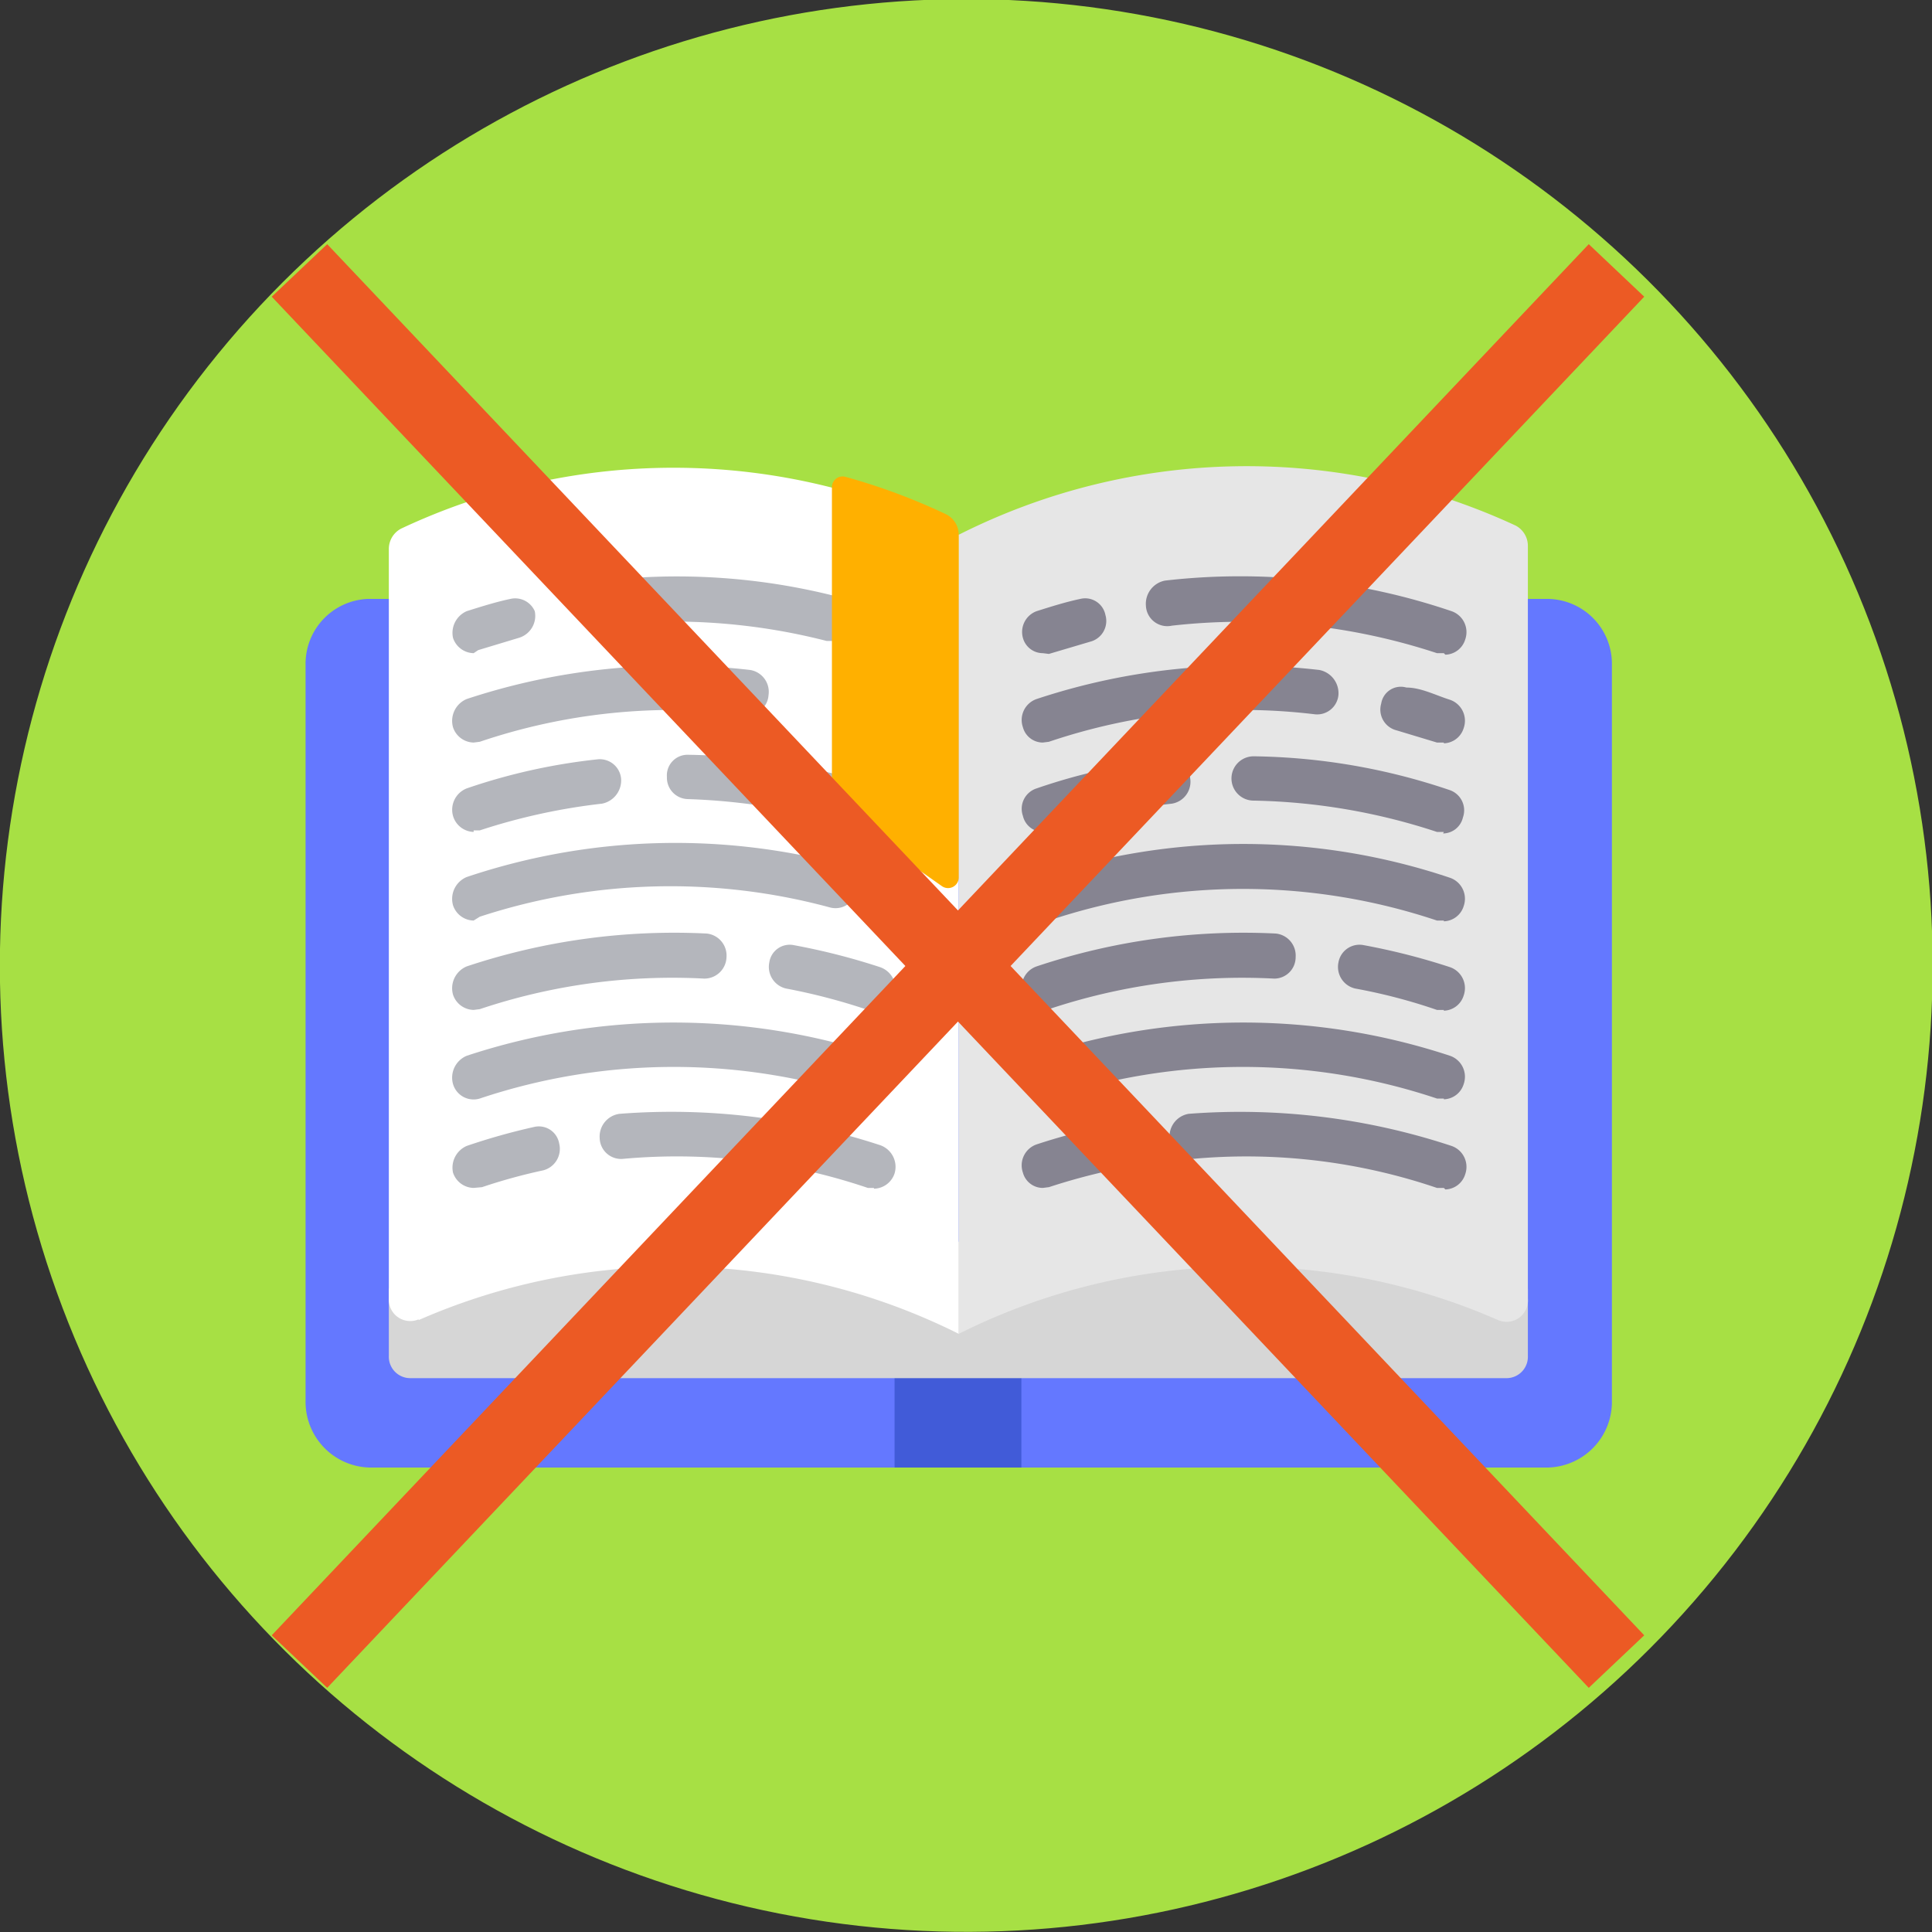
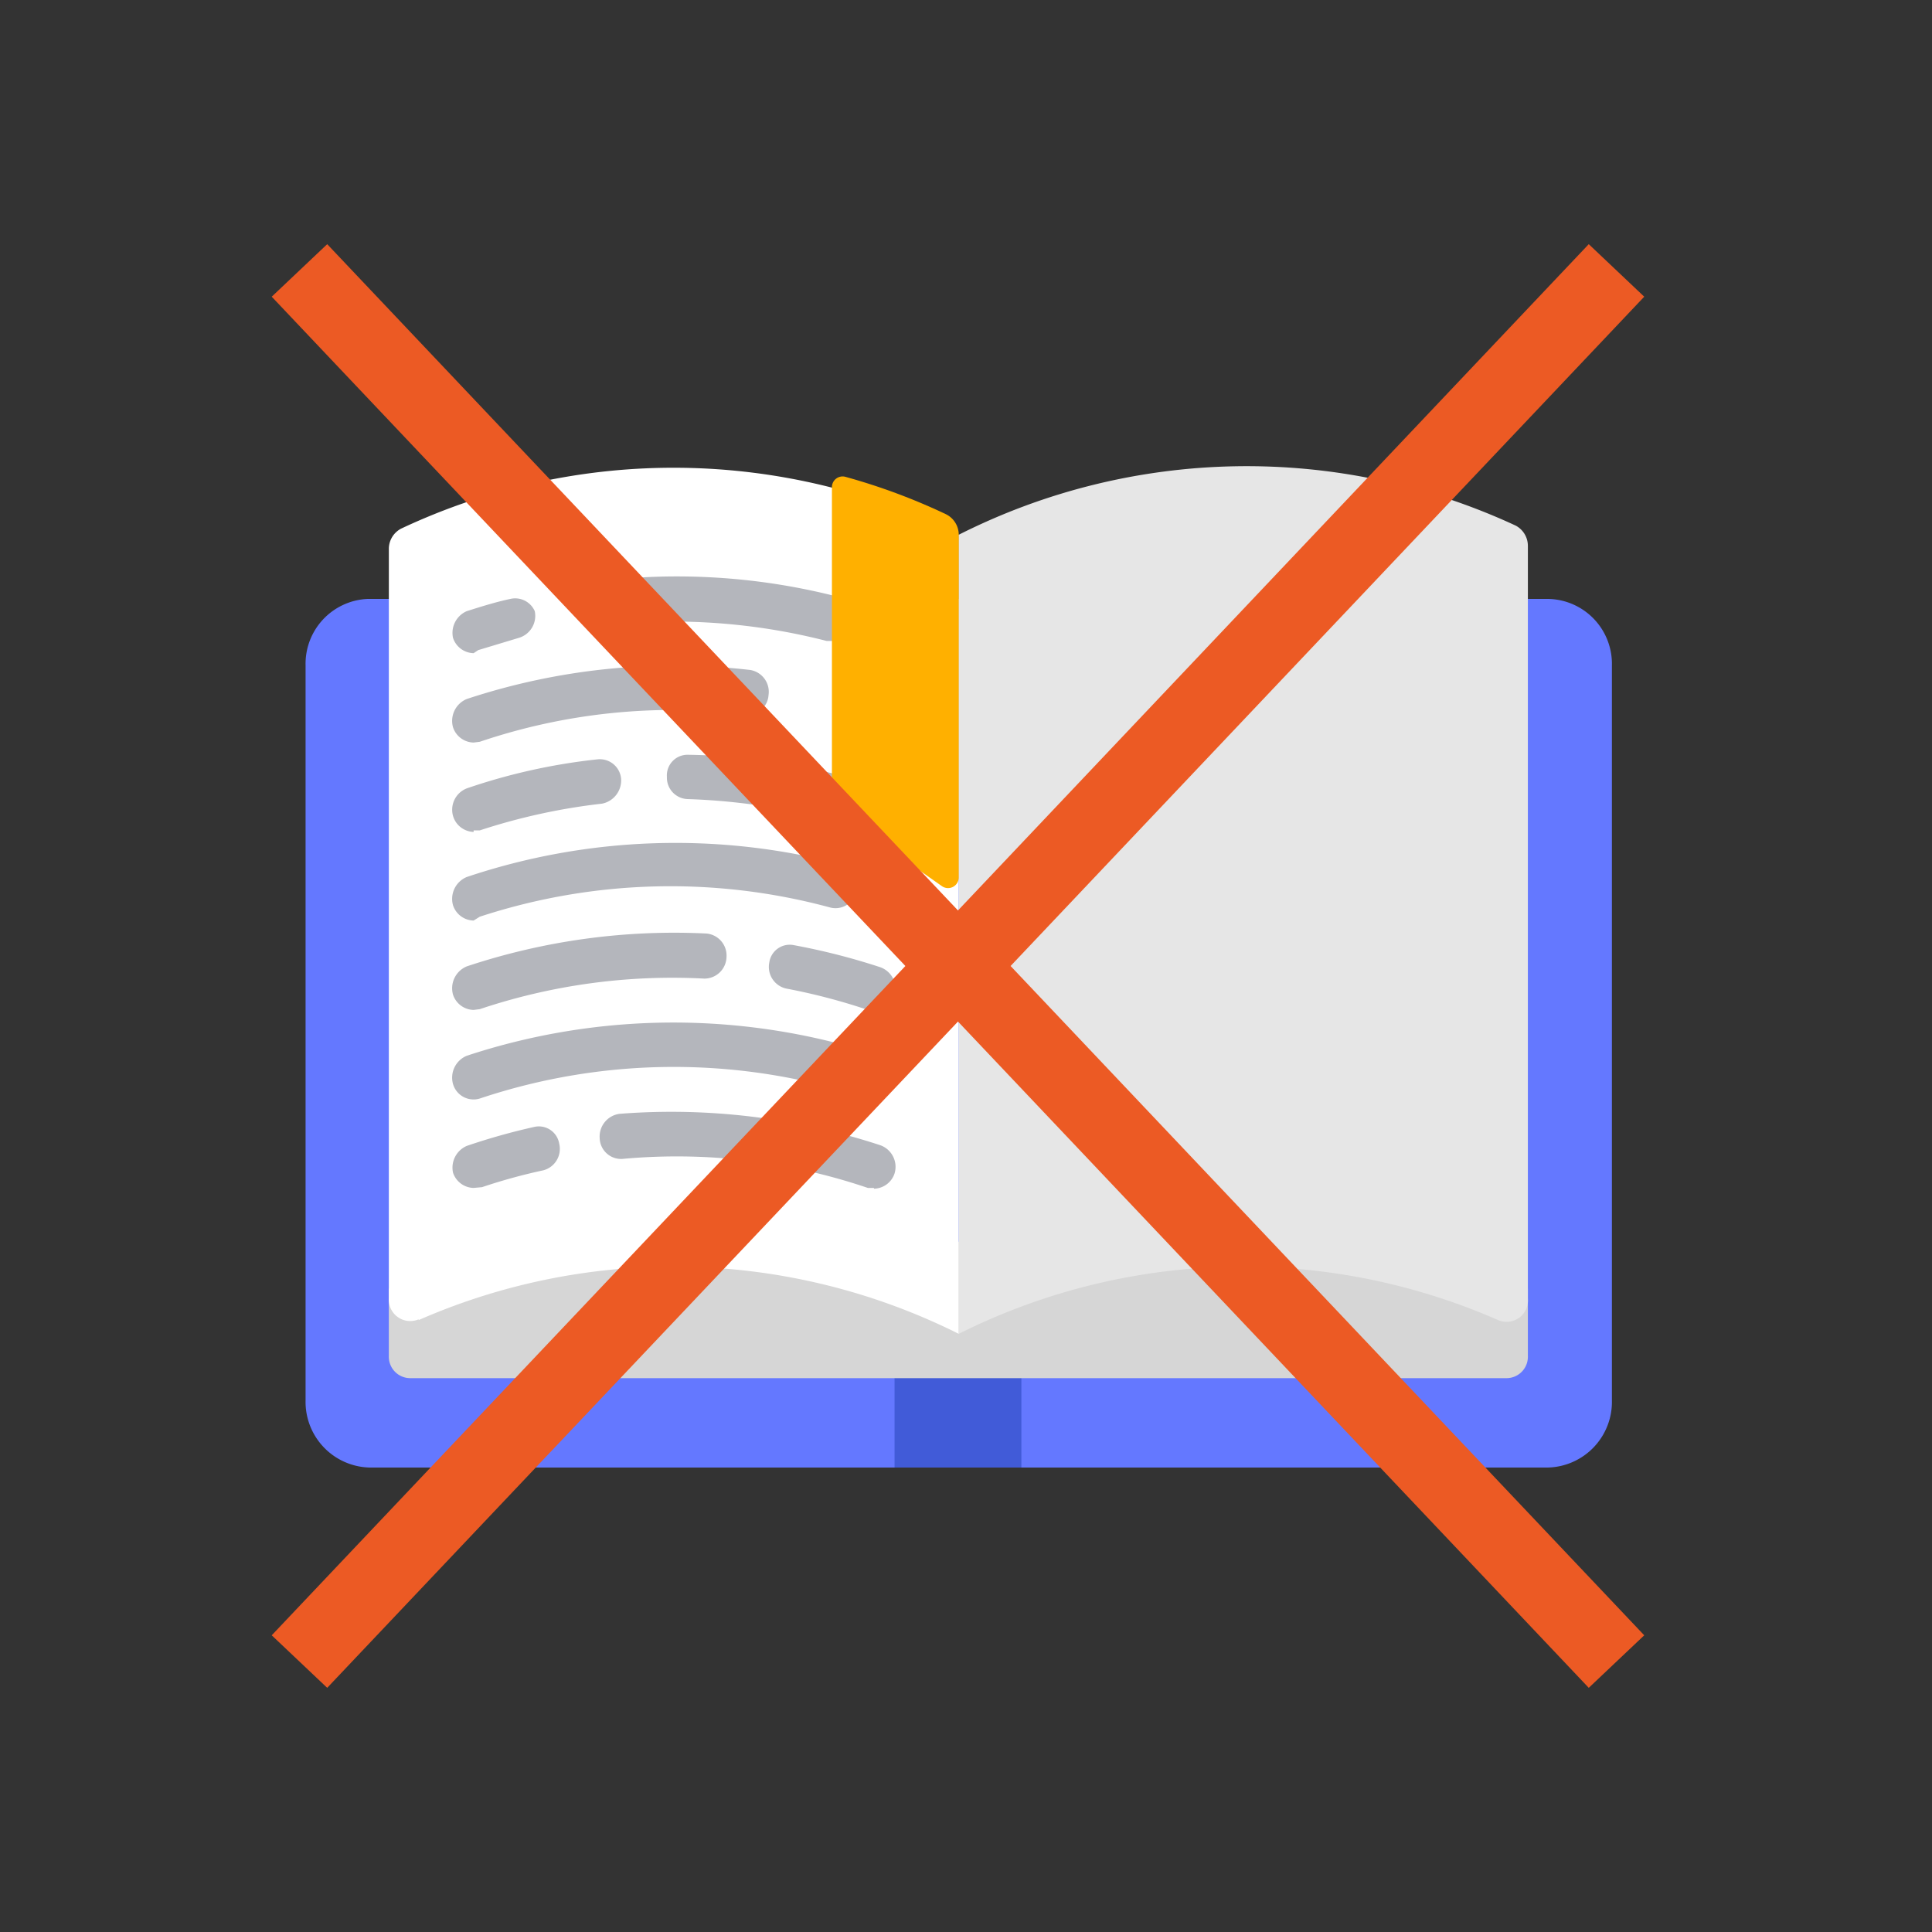
<svg xmlns="http://www.w3.org/2000/svg" viewBox="0 0 25.29 25.29">
  <rect x="0" y="0" width="25.29" height="25.29" fill="#333333" stroke="none" />
  <g data-name="Layer 2">
-     <circle cx="12.65" cy="12.65" r="12.65" transform="rotate(-80.75 12.642 12.645)" fill="#a7e044" />
    <path d="M20.27 7.84H4.81a.85.85 0 00-.81.87v9.62a.86.86 0 00.83.88h15.44a.86.86 0 00.83-.88V8.71a.85.85 0 00-.83-.87z" fill="#6478ff" />
    <path fill="#415bd8" d="M11.71 17.75h1.66v1.46h-1.66z" />
    <path d="M20 16.87v.88a.28.28 0 01-.27.29H5.37a.28.28 0 01-.28-.29v-.88L6.74 16l6.63.29 5.52-.29z" fill="#d6d6d6" />
    <path d="M5.48 17.28a8.33 8.33 0 017.07.18V7a8.38 8.38 0 00-7.3-.08.3.3 0 00-.16.27V17a.28.28 0 00.39.27z" fill="#fff" />
    <path d="M12.55 17.46a8.31 8.31 0 017.06-.18A.28.28 0 0020 17V7.15a.3.3 0 00-.16-.27 8.36 8.36 0 00-7.29.12z" fill="#e6e6e6" />
-     <path d="M13.65 15.55a.27.27 0 01-.26-.2.29.29 0 01.18-.37 8.19 8.19 0 01.85-.23.28.28 0 01.33.22.29.29 0 01-.21.35 8.12 8.12 0 00-.81.22zm5.25 0h-.09a7.75 7.75 0 00-3.2-.38.28.28 0 01-.3-.27.3.3 0 01.25-.32A8.82 8.82 0 0119 15a.29.29 0 01.18.37.28.28 0 01-.26.2zm0-1.17h-.09a8 8 0 00-5.08 0 .27.27 0 01-.34-.19.29.29 0 01.18-.37 8.63 8.63 0 015.41 0 .29.29 0 01.18.37.28.28 0 01-.26.2zm-5.25-1.16a.27.27 0 01-.26-.2.29.29 0 01.18-.37 8.54 8.54 0 013.13-.43.29.29 0 01.26.31.28.28 0 01-.28.28 8 8 0 00-2.95.4zm5.25 0h-.09a7.3 7.3 0 00-1.07-.28.29.29 0 01-.22-.34.28.28 0 01.32-.23 8.65 8.65 0 011.14.29.29.29 0 01.18.37.28.28 0 01-.26.2zm0-1.17h-.09a8 8 0 00-5.08 0 .27.27 0 01-.34-.19.29.29 0 01.18-.37 8.49 8.49 0 015.41 0 .29.29 0 01.18.37.28.28 0 01-.26.2zm-5.25-1.16a.27.27 0 01-.26-.21.28.28 0 01.18-.36 7.69 7.69 0 011.71-.38.27.27 0 01.3.25.29.29 0 01-.24.33 8.12 8.12 0 00-1.61.35h-.08zm5.25 0h-.09a8.11 8.11 0 00-2.4-.41.29.29 0 010-.58 8.29 8.29 0 012.56.44.28.28 0 01.18.36.27.27 0 01-.26.21zm-5.25-1.17a.27.27 0 01-.26-.2.29.29 0 01.18-.37 8.61 8.61 0 013.7-.38.31.31 0 01.25.33.28.28 0 01-.31.25 7.91 7.91 0 00-3.48.36zm5.25 0h-.09l-.53-.16a.28.28 0 01-.2-.35.26.26 0 01.33-.21c.19 0 .38.1.57.16a.29.29 0 01.18.37.28.28 0 01-.26.2zm-5.25-1.17a.27.27 0 01-.26-.2.29.29 0 01.18-.35c.19-.06.38-.12.57-.16a.27.27 0 01.33.21.28.28 0 01-.2.35l-.54.16zm5.25 0h-.09a8.17 8.17 0 00-3.47-.36.28.28 0 01-.34-.26.31.31 0 01.25-.33A8.61 8.61 0 0119 8a.29.29 0 01.18.37.28.28 0 01-.26.2z" fill="#868491" />
    <path d="M6.2 15.55a.29.29 0 01-.27-.2.31.31 0 01.18-.35 8.37 8.37 0 01.89-.25.27.27 0 01.32.22.29.29 0 01-.21.35 7.27 7.27 0 00-.8.22zm5.24 0h-.08a7.78 7.78 0 00-3.21-.38.28.28 0 01-.3-.27.3.3 0 01.26-.32 8.77 8.77 0 013.41.41.3.3 0 01.19.37.29.29 0 01-.27.2zm0-1.17h-.08a8 8 0 00-5.08 0 .28.28 0 01-.35-.19.31.31 0 01.18-.37 8.63 8.63 0 015.41 0 .31.31 0 01.19.37.29.29 0 01-.27.2zM6.2 13.22a.29.29 0 01-.27-.2.31.31 0 01.18-.37 8.59 8.59 0 013.14-.43.29.29 0 01.26.31.29.29 0 01-.29.28 7.93 7.93 0 00-2.94.4zm5.24 0h-.08a8 8 0 00-1.07-.28.29.29 0 01-.22-.34.27.27 0 01.31-.23 8.65 8.65 0 011.14.29.3.3 0 01.19.37.29.29 0 01-.27.2zM6.2 12.05a.29.29 0 01-.27-.2.31.31 0 01.18-.37 8.58 8.58 0 014.89-.17.31.31 0 01.21.36.28.28 0 01-.34.21 8 8 0 00-4.59.12zm0-1.16a.29.29 0 01-.27-.21.3.3 0 01.18-.36 7.82 7.82 0 011.71-.38.28.28 0 01.31.25.31.31 0 01-.25.33 8 8 0 00-1.6.35H6.2zm4.69-.17h-.07A8.42 8.42 0 009 10.46a.28.28 0 01-.27-.29.27.27 0 01.27-.29 8.37 8.37 0 012 .27.3.3 0 01.21.35.29.29 0 01-.27.22zm-4.69-1a.29.29 0 01-.27-.2.31.31 0 01.18-.37 8.65 8.65 0 013.71-.38.29.29 0 01.24.33.27.27 0 01-.31.25 7.88 7.88 0 00-3.47.36zm0-1.17a.29.29 0 01-.27-.2.31.31 0 01.18-.35c.19-.06.38-.12.57-.16A.28.28 0 017 8a.3.3 0 01-.21.35l-.53.16zm4.69-.16h-.07a8.08 8.08 0 00-2.94-.2.27.27 0 01-.3-.25.29.29 0 01.24-.33 8.46 8.46 0 013.18.21.29.29 0 01.21.35.29.29 0 01-.27.22z" fill="#b4b6bc" />
    <path d="M10.89 11.48a.13.13 0 00.21.12l.62-.43.61.43a.14.14 0 00.22-.12V7a.3.3 0 00-.17-.27 8.08 8.08 0 00-1.32-.49.14.14 0 00-.17.14z" fill="#ffb000" />
    <path d="M3.92 21.75L21.16 3.54m-17.24 0l17.24 18.21" fill="none" stroke="#ec5a24" stroke-miterlimit="10" />
  </g>
</svg>